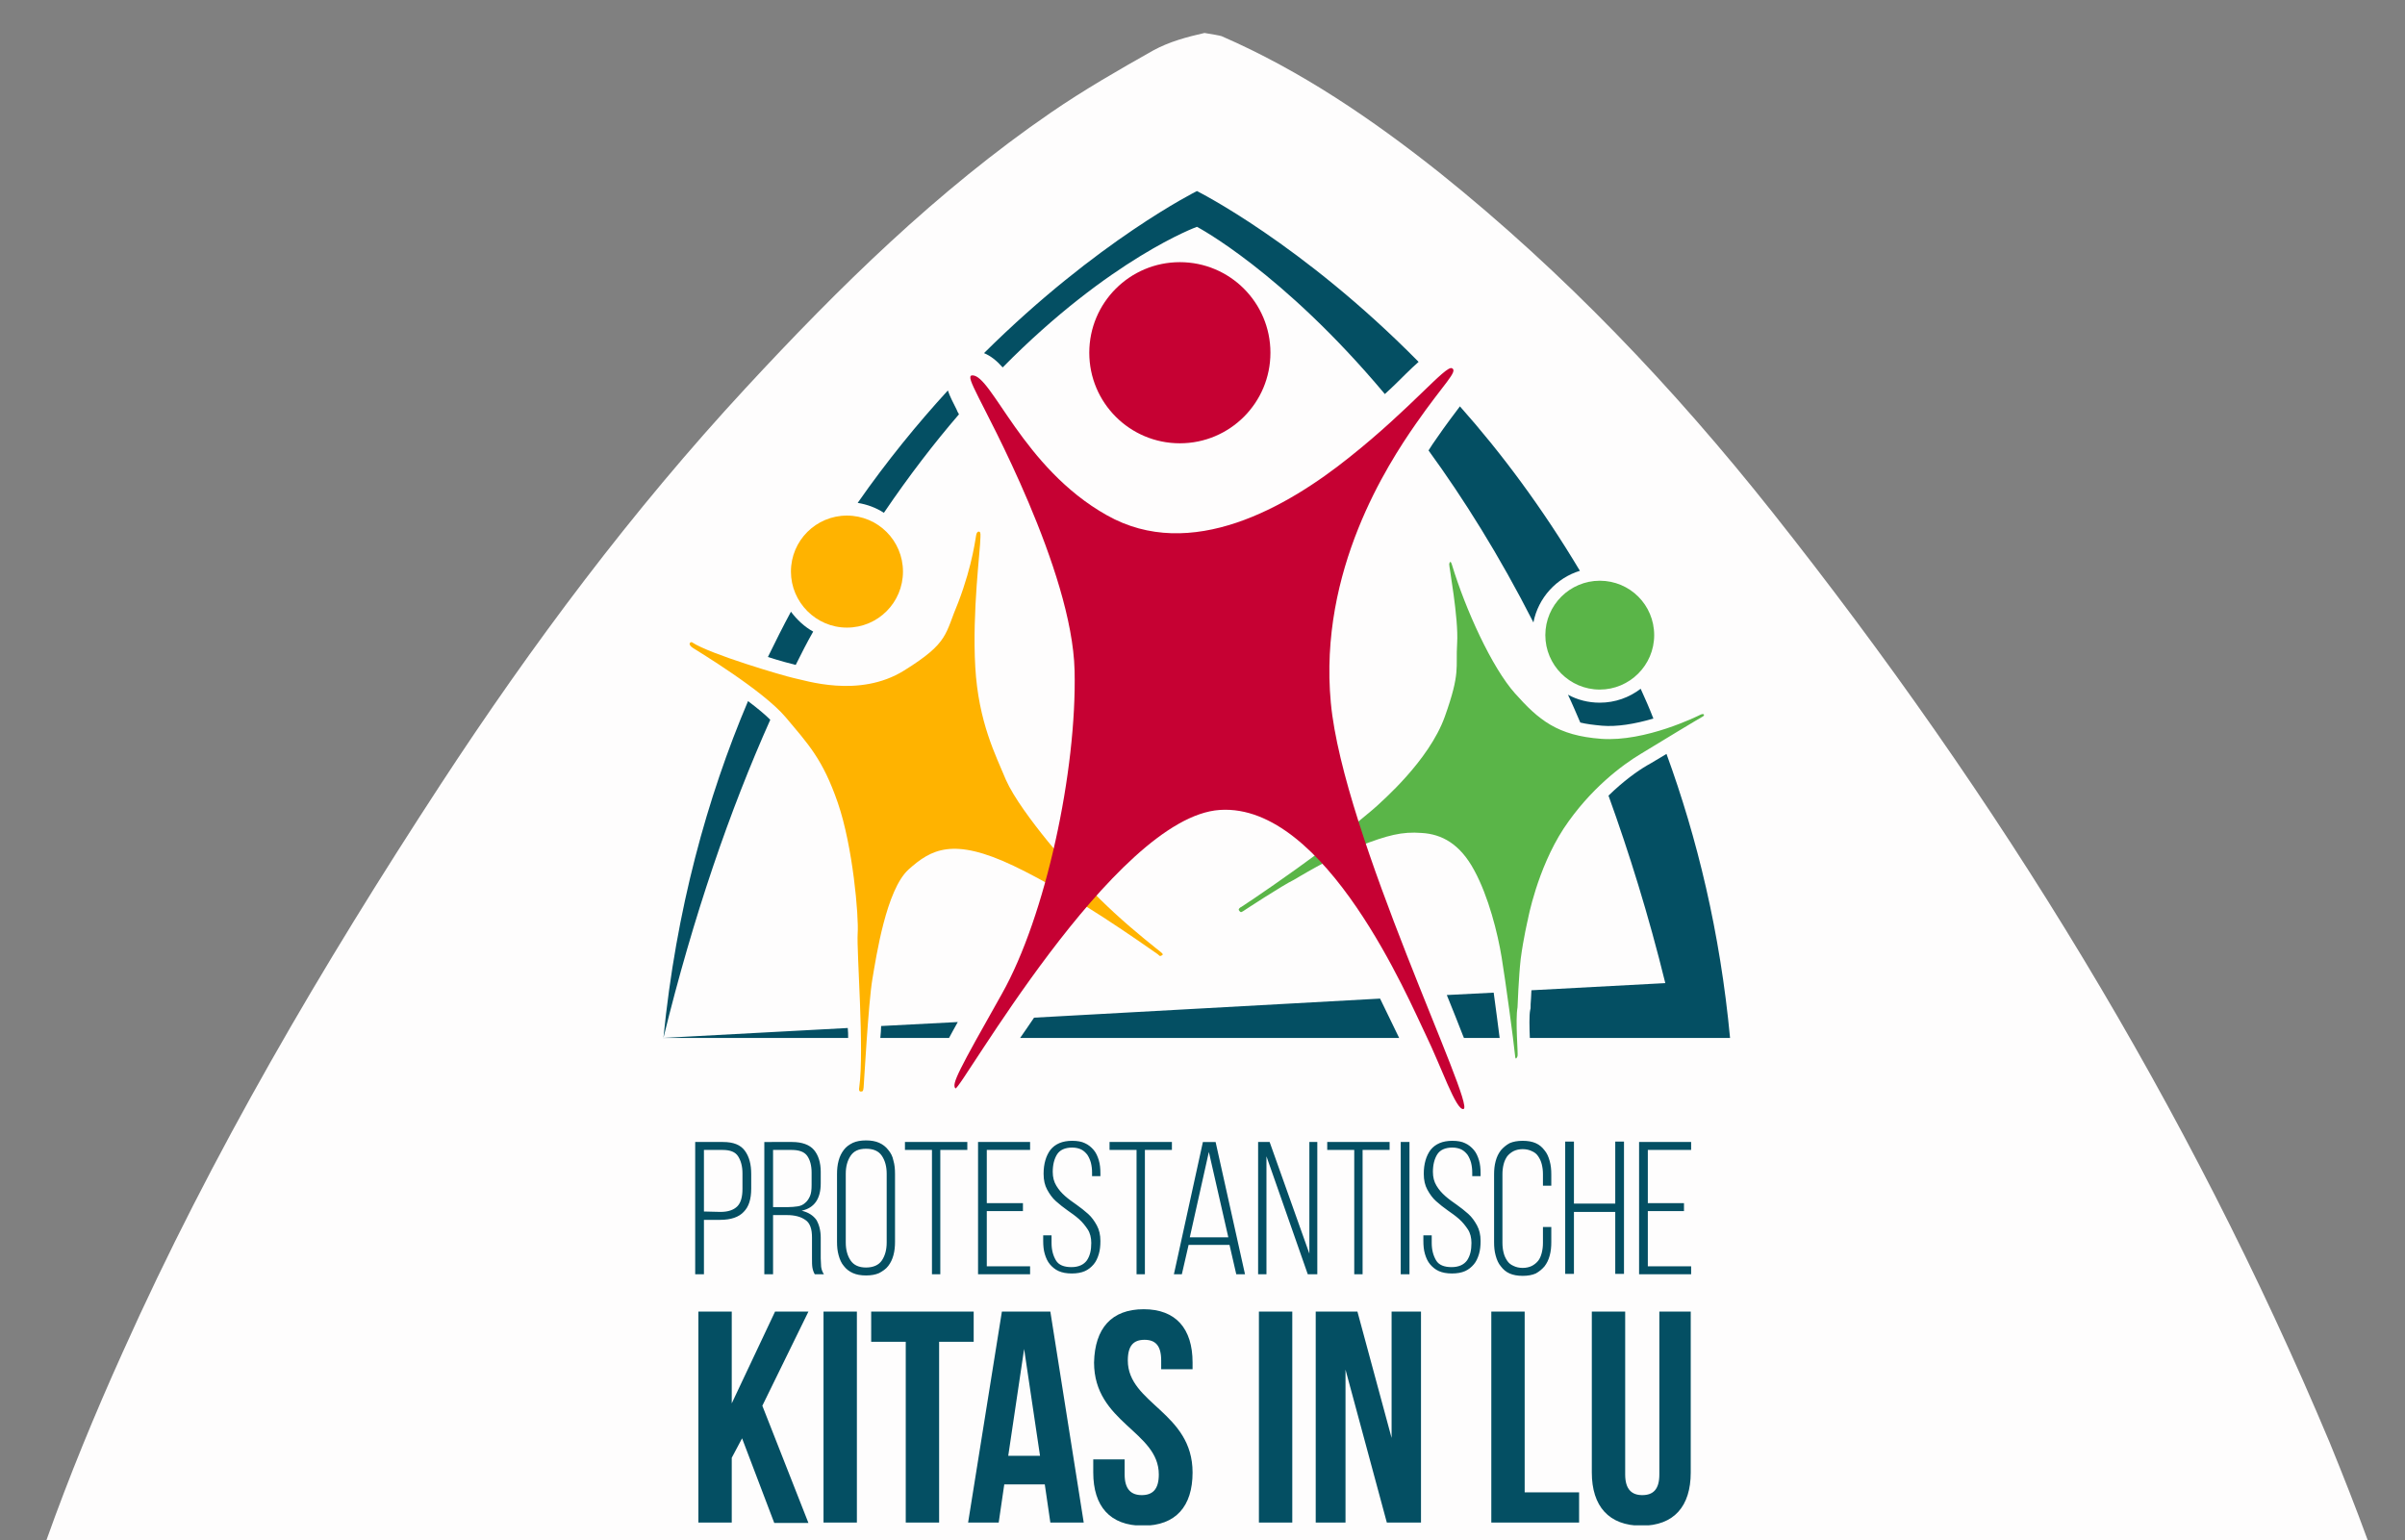
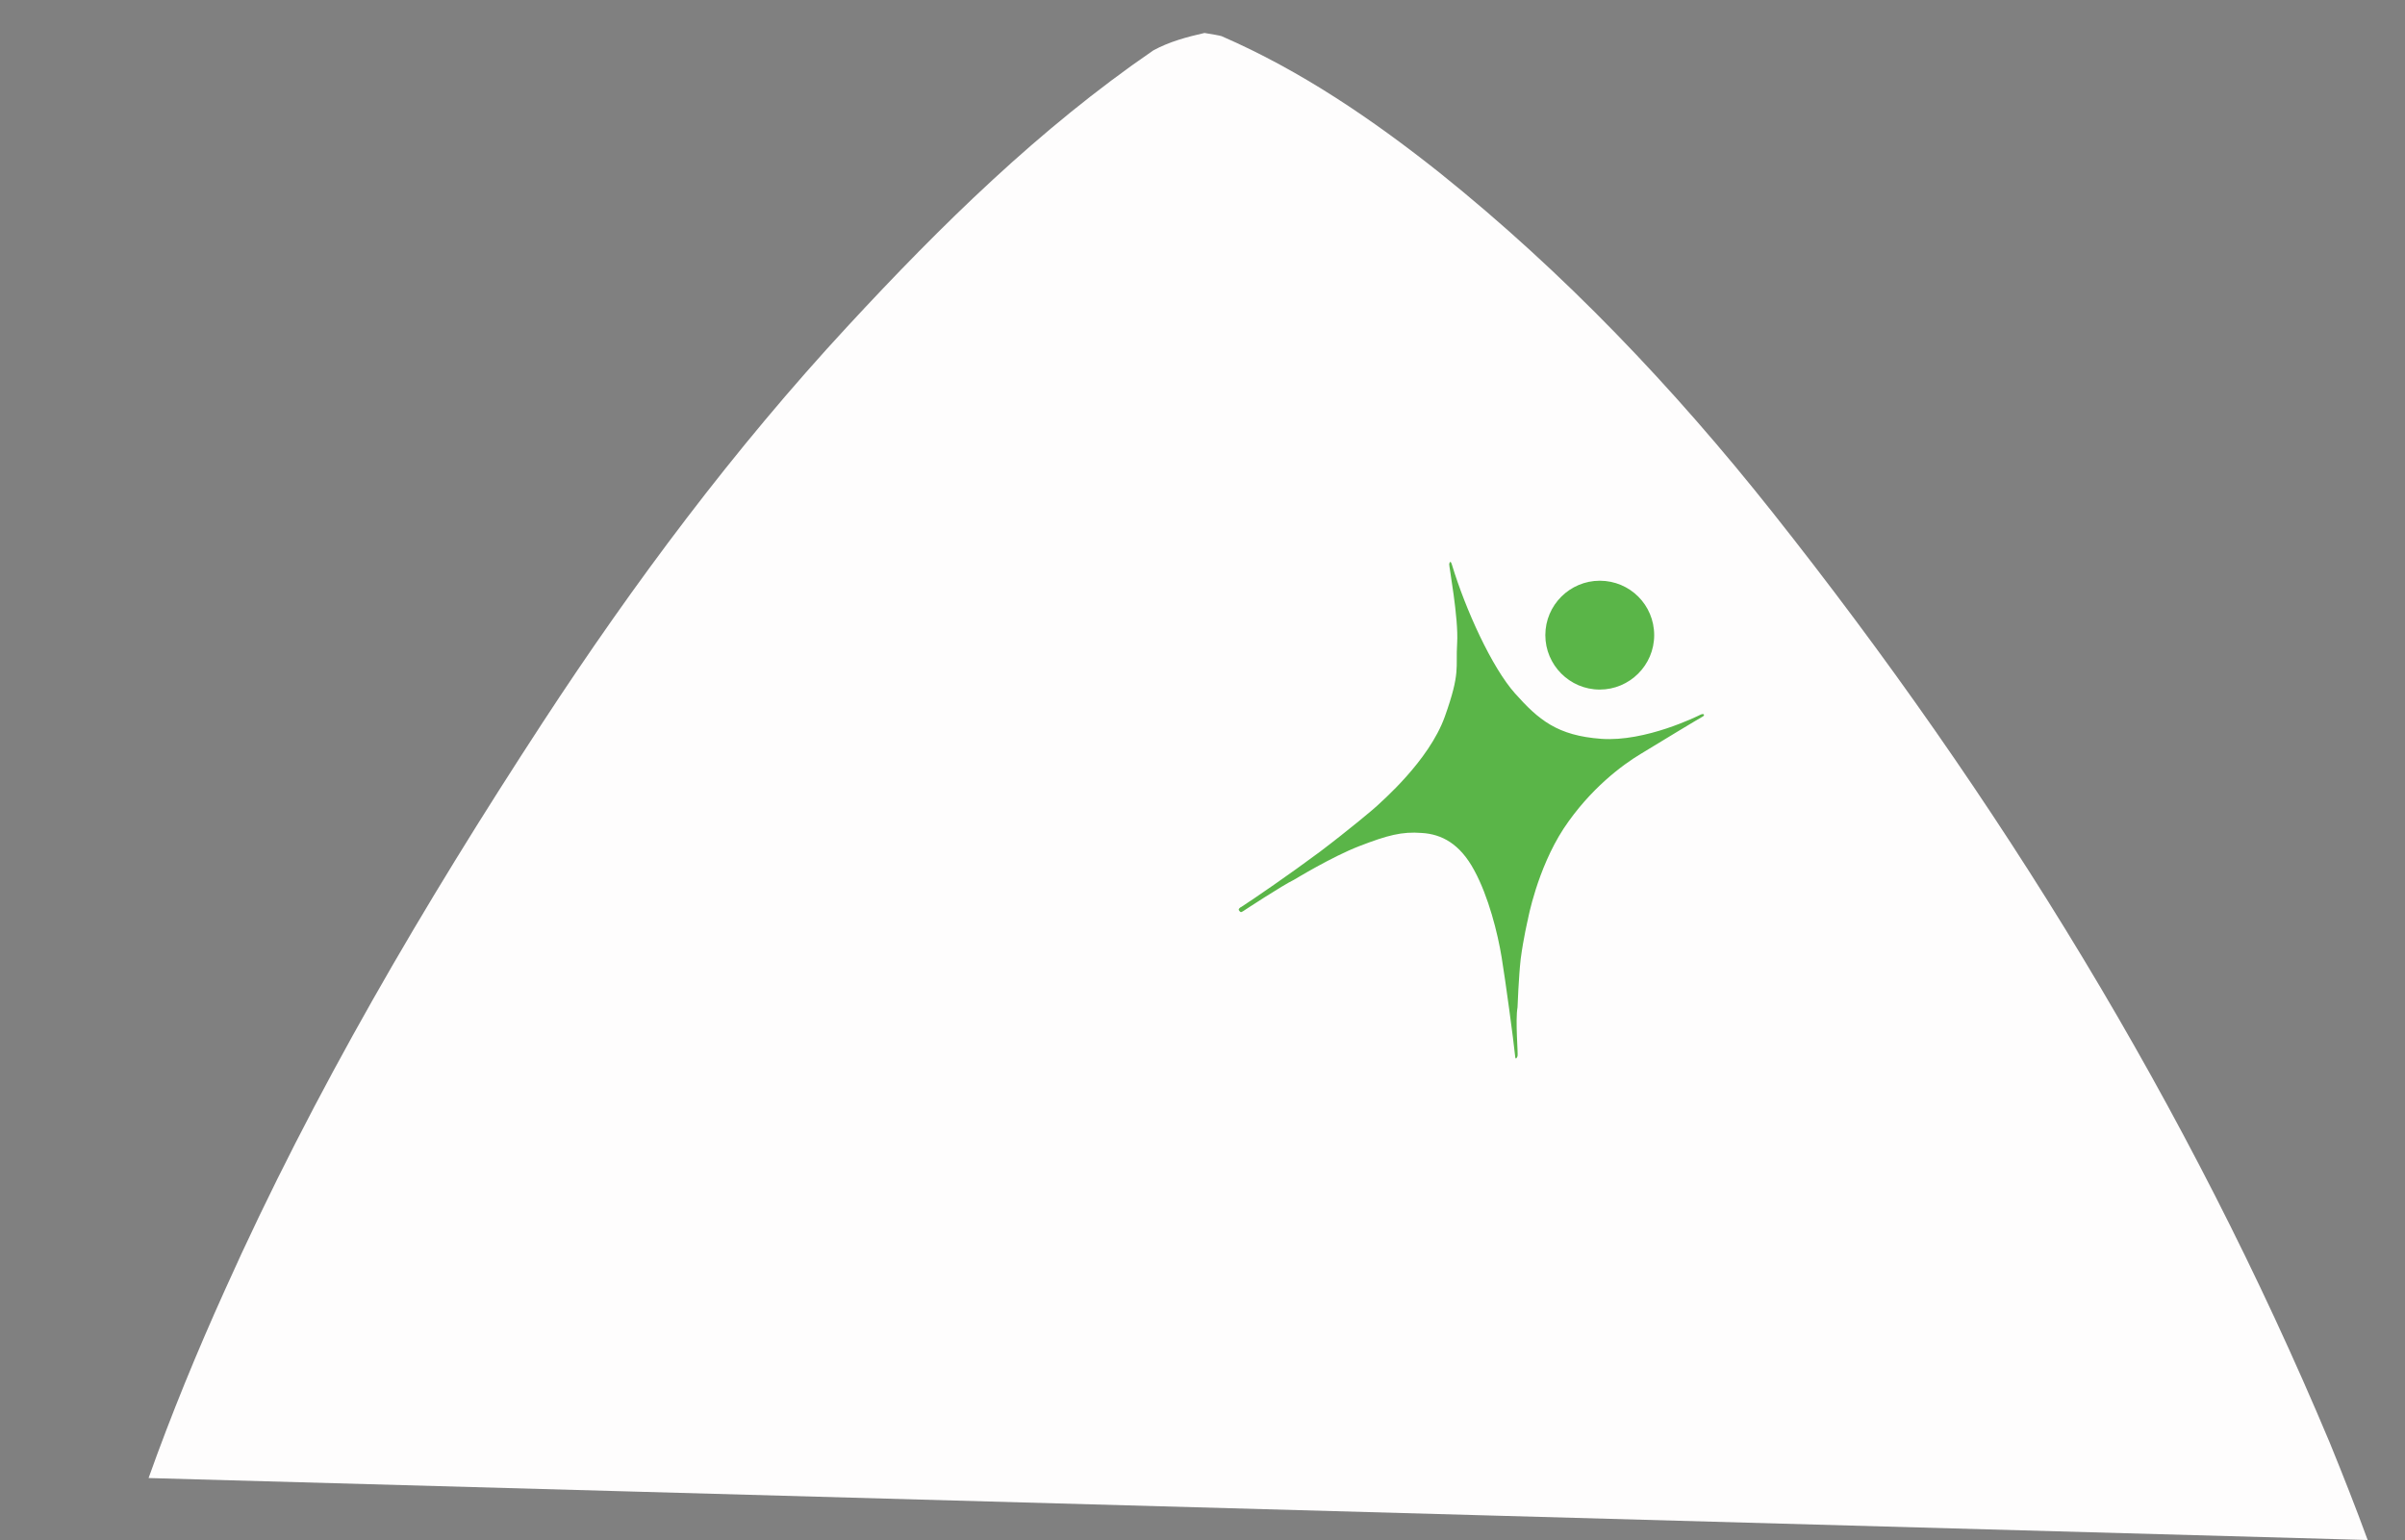
<svg xmlns="http://www.w3.org/2000/svg" xmlns:xlink="http://www.w3.org/1999/xlink" version="1.1" id="Ebene_1" x="0px" y="0px" viewBox="0 0 605.4 387.7" style="enable-background:new 0 0 605.4 387.7;" xml:space="preserve">
  <rect x="0" y="0" width="605.4" height="387.7" fill="#808080" stroke="none" />
  <style type="text/css">
	.st0{fill:#FEFDFD;}
	.st1{clip-path:url(#SVGID_2_);fill:#044F63;}
	.st2{clip-path:url(#SVGID_4_);fill:#044F63;}
	.st3{fill:#FFB300;}
	.st4{fill:#5AB548;}
	.st5{fill:#C60133;}
</style>
-   <path class="st0" d="M596,387.7c-3-8.2-6.2-16.3-9.5-24.4c-35.6-84.9-83.3-162.4-140.3-234.3c-24.9-31.4-52.5-60.4-83.8-85.5  C345.4,30,327.5,17.8,307.5,9.1c-0.2-0.1-2.9-0.6-4.3-0.8c-4.4,1-8.9,2.2-12.9,4.4c-8.7,4.9-17.4,9.9-25.7,15.6  c-28.7,19.7-53.4,44-76.9,69.4c-28.6,30.9-53.8,64.6-76.8,99.8c-29.9,45.8-57.6,92.9-80,142.9c-7,15.5-13.5,31.3-19.2,47.3  L596,387.7L596,387.7z" />
+   <path class="st0" d="M596,387.7c-3-8.2-6.2-16.3-9.5-24.4c-35.6-84.9-83.3-162.4-140.3-234.3c-24.9-31.4-52.5-60.4-83.8-85.5  C345.4,30,327.5,17.8,307.5,9.1c-0.2-0.1-2.9-0.6-4.3-0.8c-4.4,1-8.9,2.2-12.9,4.4c-28.7,19.7-53.4,44-76.9,69.4c-28.6,30.9-53.8,64.6-76.8,99.8c-29.9,45.8-57.6,92.9-80,142.9c-7,15.5-13.5,31.3-19.2,47.3  L596,387.7L596,387.7z" />
  <g>
    <g>
      <g>
        <defs>
-           <rect id="SVGID_1_" x="166.9" y="48.1" width="268.7" height="335.9" />
-         </defs>
+           </defs>
        <clipPath id="SVGID_2_">
          <use xlink:href="#SVGID_1_" style="overflow:visible;" />
        </clipPath>
        <path class="st1" d="M409.1,330.2v41c0,3.8,1.7,5.2,4.3,5.2c2.7,0,4.3-1.4,4.3-5.2v-41h7.9v40.5c0,8.5-4.2,13.4-12.4,13.4     c-8.2,0-12.5-4.9-12.5-13.4v-40.5H409.1L409.1,330.2z M375.4,330.2h8.4v45.5h13.7v7.6h-22.1L375.4,330.2L375.4,330.2z      M338.7,344.8v38.5h-7.5v-53.1h10.5l8.6,31.8v-31.8h7.4v53.1h-8.6L338.7,344.8L338.7,344.8z M316.9,330.2h8.4v53.1h-8.4V330.2     L316.9,330.2z M287.9,329.6c8.1,0,12.3,4.9,12.3,13.4v1.7h-7.9v-2.2c0-3.8-1.5-5.2-4.2-5.2c-2.7,0-4.2,1.4-4.2,5.2     c0,10.9,16.3,13,16.3,28.2c0,8.5-4.2,13.4-12.5,13.4s-12.5-4.9-12.5-13.4v-3.3h7.9v3.8c0,3.8,1.7,5.2,4.3,5.2     c2.7,0,4.3-1.4,4.3-5.2c0-10.9-16.3-13-16.3-28.2C275.6,334.4,279.8,329.6,287.9,329.6L287.9,329.6z M253.8,366.5h8l-4-26.9     L253.8,366.5L253.8,366.5z M272.8,383.3h-8.4l-1.4-9.6h-10.2l-1.4,9.6h-7.7l8.5-53.1h12.2L272.8,383.3L272.8,383.3z M219.3,330.2     h25.8v7.6h-8.7v45.5H228v-45.5h-8.7L219.3,330.2L219.3,330.2z M207.3,330.2h8.4v53.1h-8.4V330.2L207.3,330.2z M186.8,362.1     l-2.6,4.9v16.3h-8.4v-53.1h8.4v23.1l10.9-23.1h8.4l-11.6,23.7l11.6,29.5h-8.6L186.8,362.1L186.8,362.1z M423.9,302.9v2h-9.1v13.9     h10.9v2h-13.1v-33.3h13.1v2h-10.9v13.4L423.9,302.9L423.9,302.9z M396.2,305.1v15.6H394v-33.3h2.2v15.6h10.4v-15.6h2.2v33.3h-2.2     v-15.6H396.2L396.2,305.1z M383.3,287.2c1.3,0,2.4,0.2,3.3,0.6c0.9,0.4,1.6,1,2.2,1.8c0.6,0.7,1,1.6,1.3,2.7s0.4,2.1,0.4,3.4v2.8     h-2.1v-2.9c0-0.9-0.1-1.7-0.3-2.5s-0.5-1.4-0.9-2s-0.9-1-1.6-1.3c-0.6-0.3-1.4-0.5-2.3-0.5c-0.9,0-1.7,0.2-2.3,0.5     c-0.6,0.3-1.2,0.8-1.6,1.3c-0.4,0.6-0.7,1.2-0.9,2s-0.3,1.6-0.3,2.5v17.3c0,0.9,0.1,1.7,0.3,2.5s0.5,1.4,0.9,2s0.9,1,1.6,1.3     c0.6,0.3,1.4,0.5,2.3,0.5c0.9,0,1.7-0.2,2.3-0.5c0.6-0.3,1.2-0.8,1.6-1.3c0.4-0.5,0.7-1.2,0.9-2s0.3-1.6,0.3-2.5v-4h2.1v3.8     c0,1.2-0.1,2.3-0.4,3.4s-0.7,1.9-1.3,2.7c-0.6,0.7-1.3,1.3-2.2,1.8c-0.9,0.4-2,0.6-3.3,0.6c-1.3,0-2.4-0.2-3.3-0.6     c-0.9-0.4-1.6-1-2.2-1.8c-0.6-0.7-1-1.6-1.3-2.7s-0.4-2.1-0.4-3.4v-17c0-1.2,0.1-2.3,0.4-3.4s0.7-1.9,1.3-2.7     c0.6-0.7,1.3-1.3,2.2-1.8C380.9,287.4,382,287.2,383.3,287.2L383.3,287.2z M365.6,287.2c1.3,0,2.4,0.2,3.2,0.6     c0.9,0.4,1.6,1,2.2,1.7c0.6,0.7,1,1.6,1.3,2.6c0.3,1,0.4,2.1,0.4,3.3v0.7h-2.1v-0.9c0-0.9-0.1-1.7-0.3-2.5     c-0.2-0.7-0.5-1.4-0.9-2c-0.4-0.5-0.9-1-1.5-1.3c-0.6-0.3-1.4-0.5-2.3-0.5c-1.8,0-3.1,0.6-3.8,1.7s-1.1,2.6-1.1,4.4     c0,1.4,0.3,2.5,0.9,3.5s1.3,1.8,2.2,2.6c0.9,0.8,1.9,1.5,2.9,2.2c1,0.7,2,1.5,2.9,2.3s1.6,1.8,2.2,2.9c0.6,1.1,0.9,2.4,0.9,3.9     c0,1.2-0.1,2.3-0.4,3.3c-0.3,1-0.7,1.9-1.3,2.6c-0.6,0.7-1.3,1.3-2.2,1.7c-0.9,0.4-2,0.6-3.3,0.6c-1.3,0-2.4-0.2-3.3-0.6     c-0.9-0.4-1.6-1-2.2-1.7c-0.6-0.7-1-1.6-1.3-2.6c-0.3-1-0.4-2.1-0.4-3.3V311h2.1v1.9c0,1.8,0.4,3.2,1.1,4.4s2.1,1.7,3.9,1.7     s3.1-0.6,3.9-1.7c0.8-1.2,1.1-2.6,1.1-4.4c0-1.3-0.3-2.5-0.9-3.4s-1.3-1.8-2.2-2.6c-0.9-0.8-1.9-1.5-2.9-2.2     c-1-0.7-2-1.5-2.9-2.3s-1.6-1.8-2.2-2.9c-0.6-1.1-0.9-2.4-0.9-4c0-2.5,0.6-4.5,1.7-6C361.3,288,363.1,287.2,365.6,287.2     L365.6,287.2z M354.8,287.5v33.3h-2.2v-33.3H354.8L354.8,287.5z M340.9,320.8v-31.3h-6.8v-2h15.7v2h-6.8v31.3H340.9L340.9,320.8z      M318.7,320.8h-2v-33.3h2.9l10,28.1v-28.1h2v33.3h-2.4l-10.4-29.7V320.8L318.7,320.8z M299.5,311.5h9.7l-4.9-21.5L299.5,311.5     L299.5,311.5z M299.2,313.4l-1.7,7.4h-2l7.3-33.3h3.2l7.4,33.3h-2.2l-1.7-7.4H299.2L299.2,313.4z M286.1,320.8v-31.3h-6.8v-2     h15.7v2h-6.8v31.3H286.1L286.1,320.8z M269.9,287.2c1.3,0,2.4,0.2,3.2,0.6c0.9,0.4,1.6,1,2.2,1.7s1,1.6,1.3,2.6     c0.3,1,0.4,2.1,0.4,3.3v0.7h-2.1v-0.9c0-0.9-0.1-1.7-0.3-2.5c-0.2-0.7-0.5-1.4-0.9-2c-0.4-0.5-0.9-1-1.5-1.3s-1.4-0.5-2.3-0.5     c-1.8,0-3.1,0.6-3.8,1.7s-1.1,2.6-1.1,4.4c0,1.4,0.3,2.5,0.9,3.5s1.3,1.8,2.2,2.6c0.9,0.8,1.9,1.5,2.9,2.2c1,0.7,2,1.5,2.9,2.3     s1.6,1.8,2.2,2.9c0.6,1.1,0.9,2.4,0.9,3.9c0,1.2-0.1,2.3-0.4,3.3c-0.3,1-0.7,1.9-1.3,2.6c-0.6,0.7-1.3,1.3-2.2,1.7     c-0.9,0.4-2,0.6-3.3,0.6c-1.3,0-2.4-0.2-3.3-0.6c-0.9-0.4-1.6-1-2.2-1.7c-0.6-0.7-1-1.6-1.3-2.6c-0.3-1-0.4-2.1-0.4-3.3V311h2.1     v1.9c0,1.8,0.4,3.2,1.1,4.4s2.1,1.7,3.9,1.7s3.1-0.6,3.9-1.7c0.8-1.2,1.1-2.6,1.1-4.4c0-1.3-0.3-2.5-0.9-3.4s-1.3-1.8-2.2-2.6     c-0.9-0.8-1.9-1.5-2.9-2.2c-1-0.7-2-1.5-2.9-2.3s-1.6-1.8-2.2-2.9c-0.6-1.1-0.9-2.4-0.9-4c0-2.5,0.6-4.5,1.7-6     C265.6,288,267.4,287.2,269.9,287.2L269.9,287.2z M257.5,302.9v2h-9.1v13.9h10.9v2h-13.1v-33.3h13.1v2h-10.9v13.4L257.5,302.9     L257.5,302.9z M234.6,320.8v-31.3h-6.8v-2h15.7v2h-6.8v31.3H234.6L234.6,320.8z M212.9,312.8c0,1.8,0.4,3.3,1.2,4.5     c0.8,1.2,2.1,1.8,3.9,1.8s3.2-0.6,4-1.8c0.8-1.2,1.2-2.7,1.2-4.5v-17.3c0-1.8-0.4-3.3-1.2-4.5c-0.8-1.2-2.1-1.8-4-1.8     s-3.1,0.6-3.9,1.8c-0.8,1.2-1.2,2.7-1.2,4.5V312.8L212.9,312.8z M210.7,295.6c0-1.2,0.1-2.3,0.4-3.4s0.7-1.9,1.3-2.7     s1.3-1.3,2.3-1.8c0.9-0.4,2-0.6,3.3-0.6s2.4,0.2,3.3,0.6c0.9,0.4,1.7,1,2.3,1.8c0.6,0.7,1.1,1.6,1.3,2.7c0.3,1,0.4,2.1,0.4,3.4     v17c0,1.2-0.1,2.3-0.4,3.4s-0.7,1.9-1.3,2.7s-1.4,1.3-2.3,1.8c-0.9,0.4-2,0.6-3.3,0.6c-1.3,0-2.4-0.2-3.3-0.6     c-0.9-0.4-1.7-1-2.3-1.8c-0.6-0.7-1-1.6-1.3-2.7s-0.4-2.1-0.4-3.4V295.6L210.7,295.6z M198.2,303.9c1,0,1.9-0.1,2.6-0.2     s1.4-0.4,1.9-0.9c0.5-0.4,0.9-1,1.2-1.7c0.3-0.7,0.4-1.6,0.4-2.8v-3.1c0-1.8-0.4-3.2-1.1-4.2s-2-1.5-3.9-1.5h-4.7v14.4     L198.2,303.9L198.2,303.9z M199.4,287.5c2.5,0,4.4,0.7,5.5,2s1.7,3.2,1.7,5.5v2.9c0,3.9-1.6,6.2-4.8,6.9c1.7,0.4,2.9,1.2,3.7,2.3     c0.7,1.2,1.1,2.7,1.1,4.5v5.2c0,0.7,0.1,1.4,0.1,2.1c0.1,0.7,0.3,1.3,0.7,1.9h-2.3c-0.3-0.5-0.5-1.1-0.6-1.7     c-0.1-0.6-0.1-1.4-0.1-2.3v-5.2c0-1.1-0.1-2-0.4-2.8s-0.7-1.3-1.3-1.7c-0.6-0.4-1.2-0.7-2-0.9c-0.8-0.2-1.6-0.3-2.6-0.3h-3.5     v14.9h-2.2v-33.3L199.4,287.5L199.4,287.5z M181.4,305.1c1.9,0,3.3-0.5,4.2-1.4c0.9-0.9,1.3-2.4,1.3-4.4v-3.9     c0-1.8-0.4-3.2-1.1-4.3s-2-1.6-3.9-1.6h-4.7V305L181.4,305.1L181.4,305.1z M182,287.5c2.6,0,4.4,0.7,5.5,2.2     c1.1,1.5,1.6,3.4,1.6,5.9v3.6c0,2.7-0.6,4.6-1.9,5.9c-1.2,1.3-3.2,2-5.9,2h-4.1v13.7h-2.2v-33.3L182,287.5L182,287.5z" />
      </g>
      <g>
        <defs>
          <rect id="SVGID_3_" x="166.9" y="48.1" width="268.7" height="335.9" />
        </defs>
        <clipPath id="SVGID_4_">
          <use xlink:href="#SVGID_3_" style="overflow:visible;" />
        </clipPath>
-         <path class="st2" d="M238.6,98.3c-7.6,8.3-15.3,17.7-22.7,28.3c2.4,0.4,4.6,1.2,6.6,2.5c6.3-9.3,12.7-17.6,18.9-24.8     c-0.3-0.5-0.5-0.9-0.6-1.2C239.9,101.3,239.1,99.8,238.6,98.3L238.6,98.3z M348.6,99.2c2-1.8,3.7-3.5,5.2-5     c1.2-1.2,2.3-2.2,3.3-3.1c-29.5-29.9-55.8-43-55.8-43s-25,12.4-53.6,40.8c1.7,0.7,3.2,1.9,4.7,3.6c27.1-27.5,48.9-35.4,48.9-35.4     S322.7,68.3,348.6,99.2L348.6,99.2z M221.6,261.3h17.3c0.6-1.2,1.4-2.5,2.2-4l-19.3,1C221.8,259.2,221.7,260.2,221.6,261.3     L221.6,261.3z M260.3,256.2c-1.2,1.8-2.4,3.5-3.5,5.1h95.4c-1.2-2.5-3.1-6.4-4.8-9.9L260.3,256.2L260.3,256.2z M376,249.9     l-11.8,0.6c1.5,3.7,2.9,7.2,4.1,10.3c0.1,0.1,0.1,0.3,0.2,0.5h9C377.1,258,376.5,253.7,376,249.9L376,249.9z M397.8,181.9     c1.6,0.4,3.4,0.6,5.5,0.8c3.7,0.3,8.1-0.4,12.9-1.8c-1-2.6-2.1-5.1-3.2-7.5c-2.9,2.2-6.4,3.5-10.3,3.5c-2.9,0-5.6-0.7-8-2     C395.8,177.2,396.8,179.6,397.8,181.9L397.8,181.9z M419.5,189.8c-1.9,1.1-3.6,2.2-4.9,2.9c-2.4,1.4-5.9,3.9-9.7,7.6     c5.2,14.4,10.1,30.1,14.3,47.2l-33.7,1.8c-0.1,1.5-0.1,2.7-0.2,3.5c0,1.1,0,1.1-0.1,1.4c-0.3,1.4-0.2,4.6-0.1,7.1h50.4     C433,234.7,427.2,210.9,419.5,189.8L419.5,189.8z M397.7,143.7c-9.5-15.9-19.8-29.7-30.2-41.4c-1.5,2-3.5,4.6-5.9,8.1     c-0.7,1-1.4,2-2,3c8.8,12.1,17.8,26.4,26.4,43.3C387.2,150.5,391.8,145.5,397.7,143.7L397.7,143.7z M188.3,176.5     c-10.3,24.3-18.1,52.5-21.3,84.8c7.6-31,16.8-57.5,26.9-80.1C192.6,179.9,190.8,178.4,188.3,176.5L188.3,176.5z M166.9,261.3     h46.6c0-0.8,0-1.7-0.1-2.5L166.9,261.3L166.9,261.3z M200.3,167.4c-1.2-0.3-3.9-1-7-2c1.9-3.9,3.8-7.7,5.8-11.4     c1.5,2,3.4,3.8,5.6,5C203.1,161.8,201.7,164.6,200.3,167.4L200.3,167.4z" />
      </g>
    </g>
-     <path class="st3" d="M213.2,158c7.8,0,14.1-6.3,14.1-14.1s-6.3-14.1-14.1-14.1s-14.1,6.3-14.1,14.1   C199.1,151.6,205.4,158,213.2,158 M271.3,220.6c0,0,4.3,4.7,9.2,9.2c5.2,4.8,11.1,9.4,11.6,9.8c0.9,0.7,0.6,0.8,0.2,1   s-0.4,0-0.9-0.4c-3.8-2.6-20.9-14.9-36.2-22.2c-15.3-7.3-20.8-4.2-26.5,0.9c-5.6,5.1-8.1,21.7-9.1,27.6c-1,5.9-2.1,26.2-2.2,27.2   s-0.2,1.1-0.7,1.1s-0.5-0.5-0.4-1.1c1.3-9.4-0.7-34.4-0.4-38.7s-1.2-21.9-5-32.9s-7.4-14.7-13.1-21.5c-5.7-6.8-22.2-16.7-23.4-17.5   c-1.5-1-0.5-1.6-0.2-1.4c4.5,3,22.9,8.4,25.6,9c2.7,0.5,16.4,5.2,27.8-1.9c11.4-7.1,10.2-9.1,13.6-17.1c3.8-9.9,4.4-16.8,4.6-17.3   c0.2-0.5,0.5-0.7,0.8-0.5s0.2,1,0.2,1.4c0,3-2.1,18.6-1.3,32.6c0.8,14,5.2,22.3,7.7,28.4C257.1,205.1,271.3,220.6,271.3,220.6" />
    <path class="st4" d="M402.7,173.6c7.5,0,13.7-6.1,13.7-13.7s-6.1-13.7-13.7-13.7c-7.5,0-13.7,6.1-13.7,13.7   C389,167.4,395.1,173.6,402.7,173.6 M384.6,231.5c0,0-1.1,4.6-1.8,9.9c-0.5,4.4-0.8,12.1-0.8,12.2c-0.6,3.3,0.2,11.9,0,12.3   c-0.5,1.2-0.6,0.2-0.6,0c-0.4-4-2.4-18.8-3.4-24.9s-3.3-15.3-6.9-21.9c-3.6-6.7-8.2-9.1-13.2-9.4c-5-0.4-8.7,0.6-15.7,3.3   s-16.3,8.4-16.5,8.5c-2.9,1.4-12.2,7.5-12.8,7.9c-0.6,0.4-0.7,0.2-1-0.2c-0.3-0.3,0.3-0.8,0.6-0.9c3.1-2,12-8.1,19.8-13.9   c7.4-5.6,13.8-11,14.3-11.5c1-1,13.1-11.3,17.1-22.5c4-11.2,2.7-12.2,3.1-18.5s-2.1-19.6-2-19.9c0.3-1.2,0.6-0.1,0.7,0.2   c3.4,11.2,10,25.8,15.9,32.4s10.6,10.6,21.7,11.4c11.1,0.8,24.2-5.7,25-6.1c0.9-0.4,1.1,0.2,0.5,0.5s-11.2,6.7-15.6,9.4   c-4.5,2.7-12.7,8.7-19.4,18.8C386.9,218.9,384.6,231.5,384.6,231.5" />
-     <path class="st5" d="M297,111.6c12.6,0,22.8-10.2,22.8-22.8S309.6,66,297,66s-22.8,10.2-22.8,22.8   C274.2,101.4,284.4,111.6,297,111.6 M278.6,129.7c21.2,12,45.5-2.1,61.1-14.6c15.6-12.4,24.2-23.2,25.8-22.4c1.6,0.8-2,3.8-9.1,14   c-7.1,10.2-24.5,36.9-21.4,70.2s36.6,101.6,33.4,102.3c-1.9,0.4-5.6-10.7-9.6-18.9c-4-8.2-25-58.1-51.7-56.4   c-26.7,1.7-65.6,71.2-66.6,70.1s0.7-4.3,11.7-23.8c11-19.5,18.9-56.2,18.3-81.4s-22.2-64.6-24.1-68.6c-2-4-2.7-5.6-1.7-5.7   C249.6,94.2,257.4,117.8,278.6,129.7L278.6,129.7z" />
  </g>
</svg>